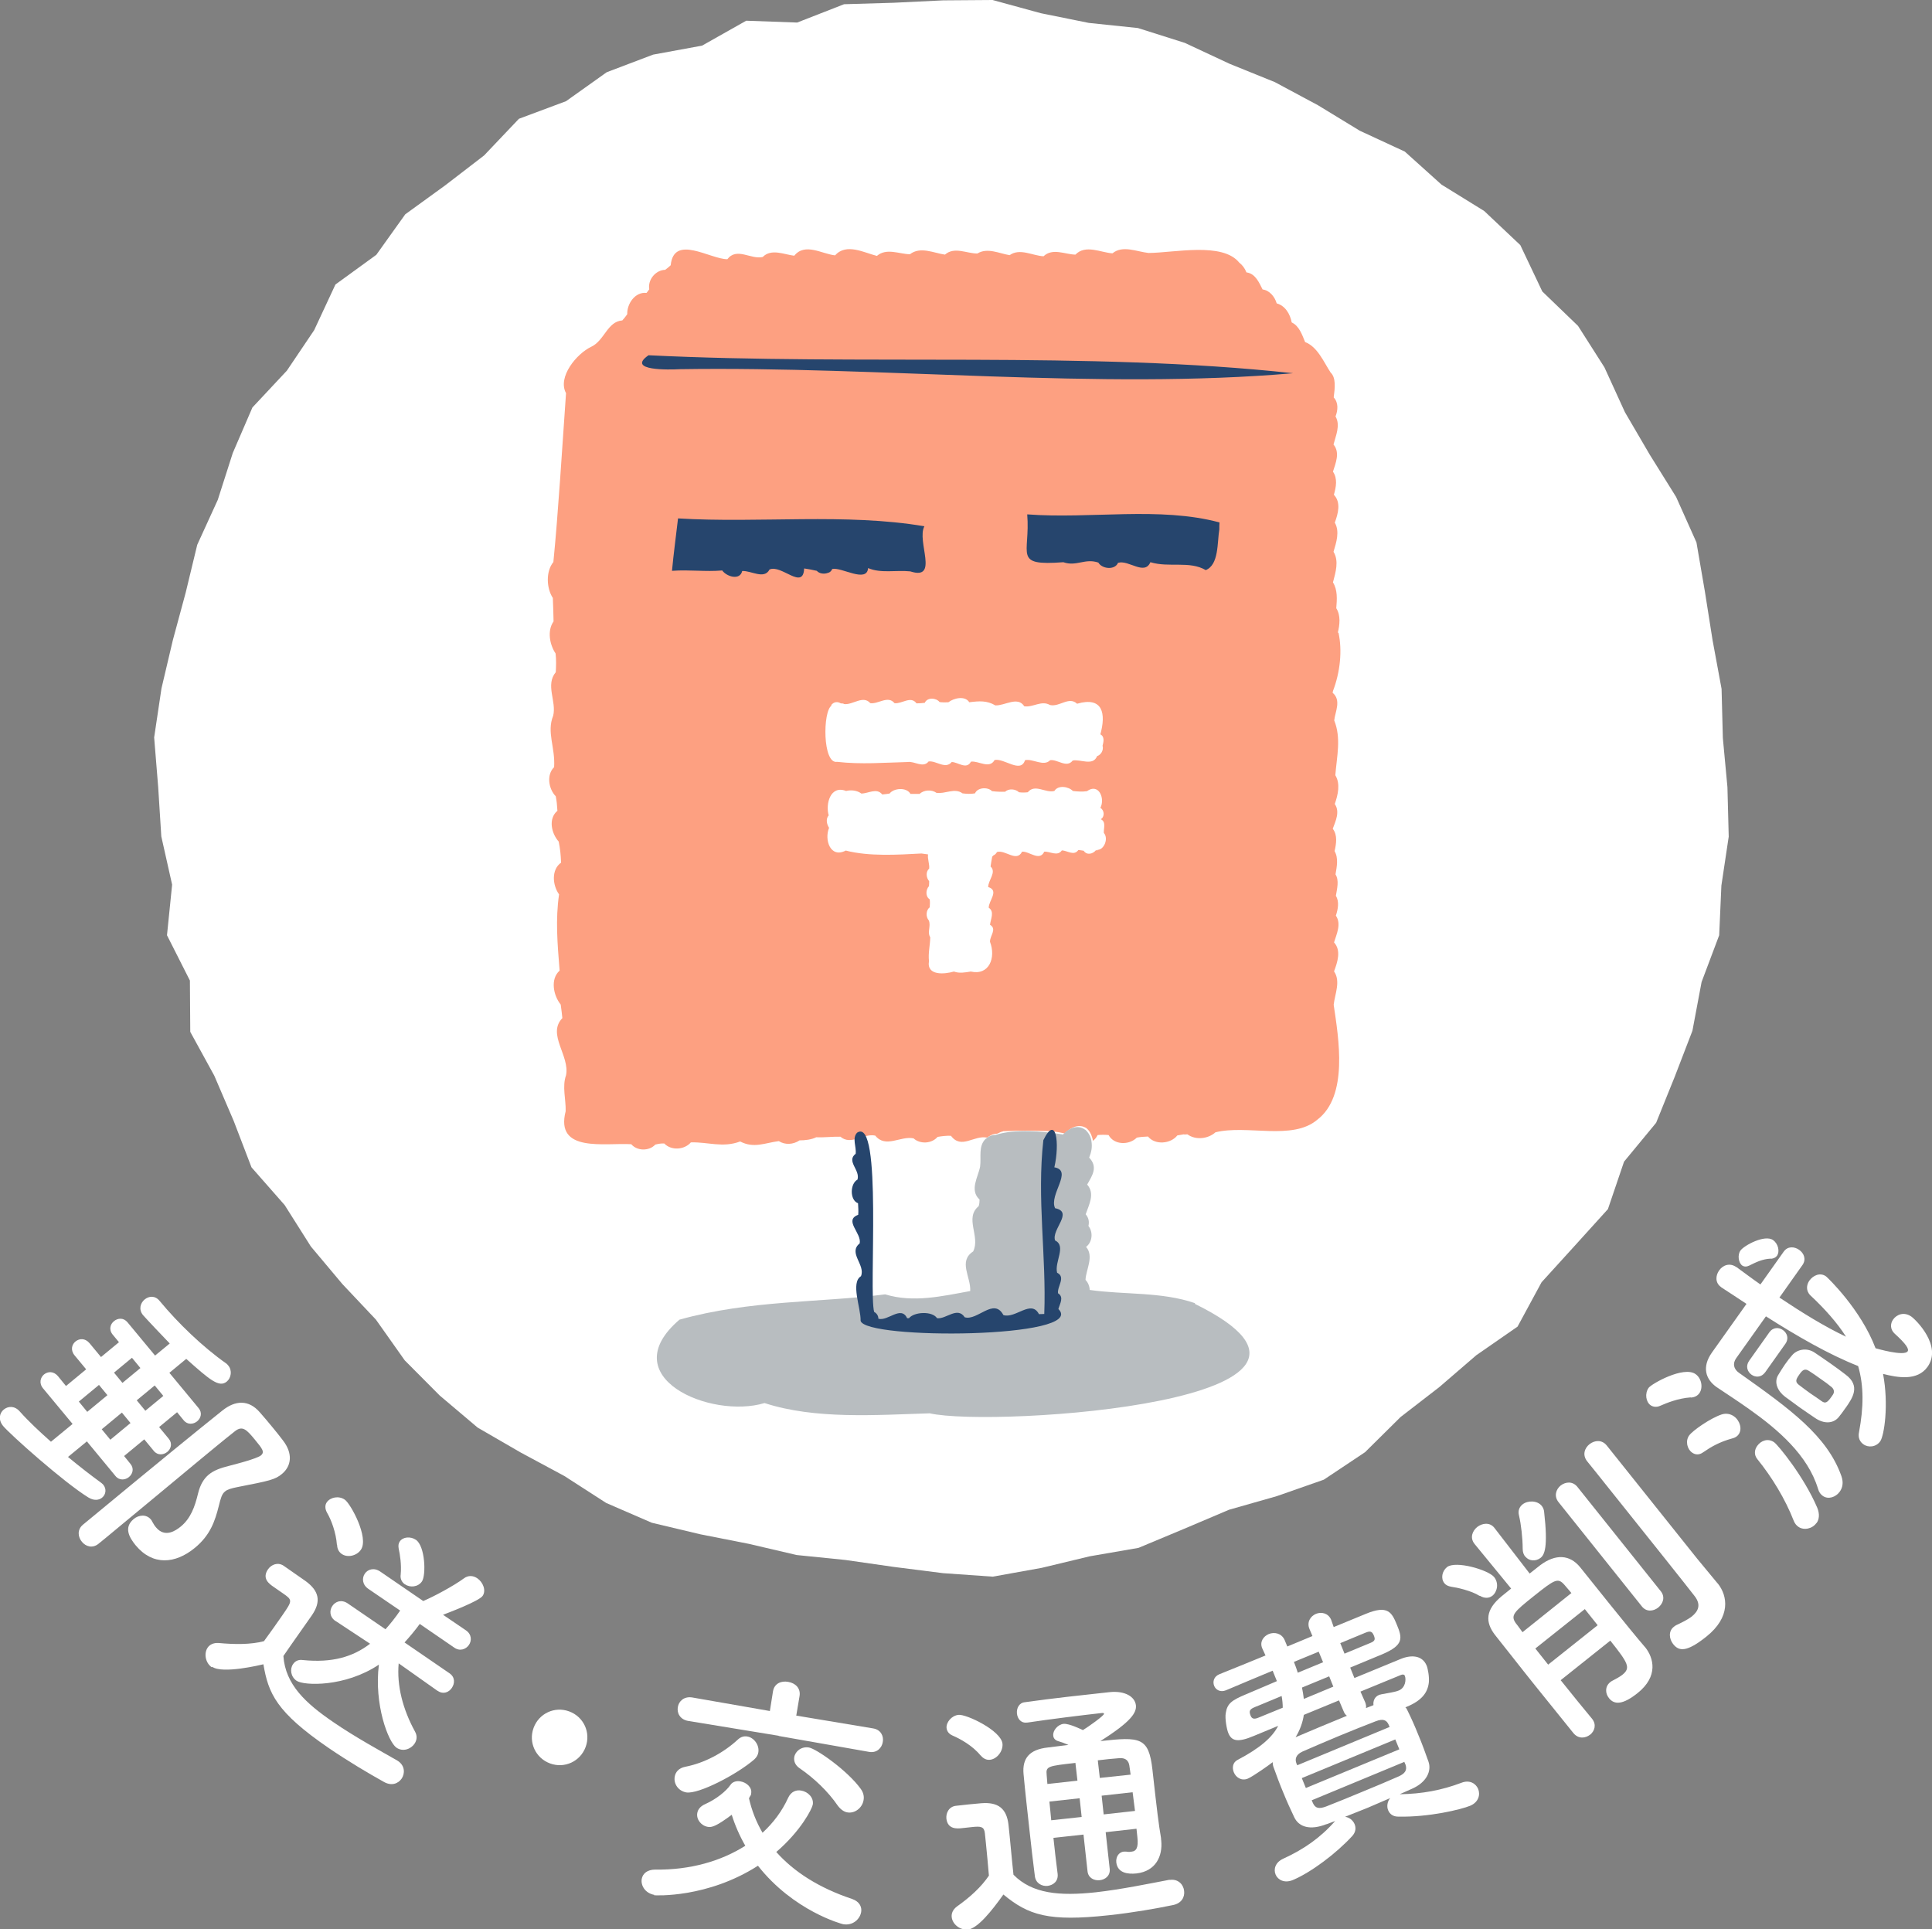
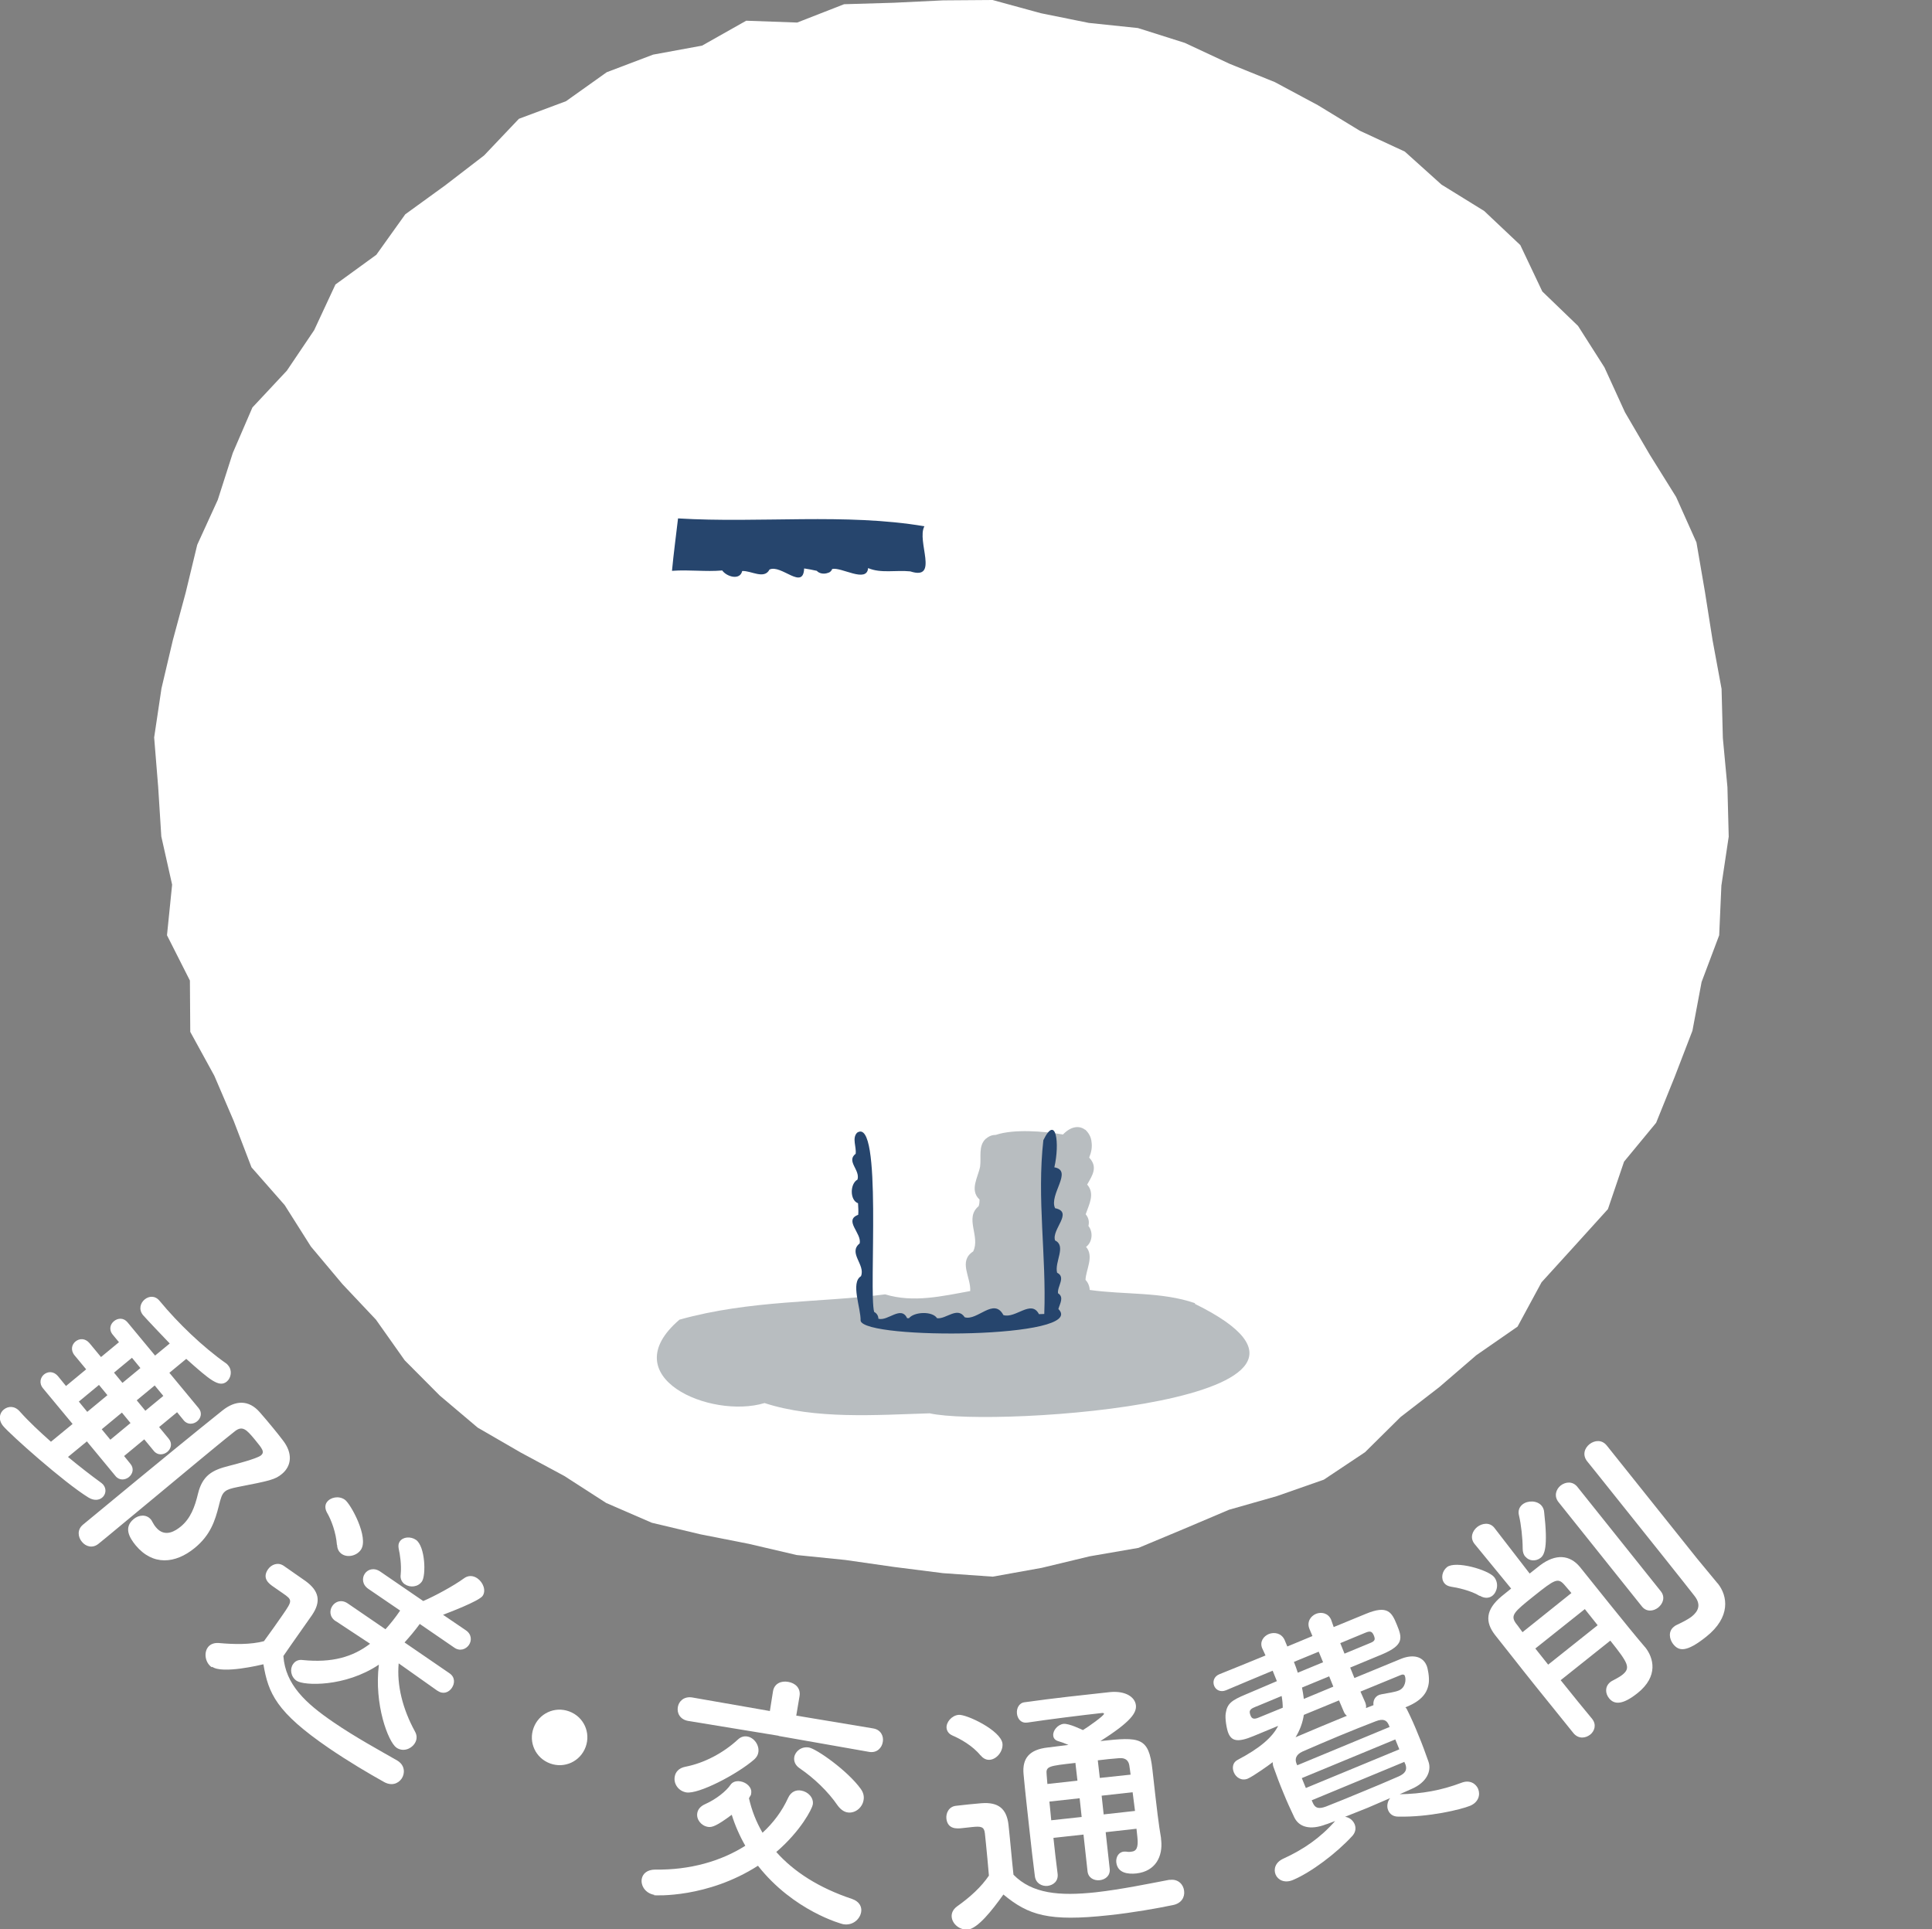
<svg xmlns="http://www.w3.org/2000/svg" id="_レイヤー_2" viewBox="0 0 105.4 105.25">
  <rect x="0" y="0" width="105.4" height="105.25" fill="#808080" stroke="none" />
  <defs>
    <style>.cls-1{fill:#b8bdc0;}.cls-2{fill:#fff;}.cls-3{fill:#26456d;}.cls-4{fill:#fda081;}</style>
  </defs>
  <g id="_レイヤー_1-2">
    <path class="cls-2" d="M4.73,78.64l-1.02.84c.64.53,1.26,1.01,1.77,1.38.06.04.1.08.15.13.2.24.14.55-.06.71-.17.14-.44.18-.75-.01-1.36-.84-4.28-3.45-4.65-3.9-.28-.34-.2-.71.04-.9s.59-.21.87.11c.48.54,1.08,1.1,1.7,1.65l1.18-.97-1.61-1.94c-.24-.29-.14-.6.05-.76.21-.17.52-.19.76.09l.44.54,1.1-.91-.63-.76c-.24-.29-.15-.6.05-.76.21-.17.52-.19.76.09l.63.76.98-.81-.34-.41c-.23-.28-.13-.58.07-.74.21-.17.52-.2.74.07l1.5,1.81.8-.66c-.22-.22-1.37-1.44-1.46-1.55-.25-.31-.14-.66.09-.85.23-.19.57-.23.82.08,1.01,1.22,2.34,2.5,3.63,3.41.05.03.07.07.11.11.23.27.16.68-.08.88-.42.34-.92-.09-2.21-1.24l-.92.76,1.59,1.92c.22.26.13.56-.08.73-.2.16-.52.2-.73-.06l-.36-.44-.98.81.52.63c.22.26.13.56-.08.73-.2.16-.52.2-.73-.06l-.52-.63-1.1.91.34.42c.22.26.13.56-.08.73-.2.16-.52.2-.73-.06l-1.57-1.9ZM4.47,84.11c-.22-.26-.27-.66.05-.93,4.67-3.86,6.15-5.06,7.61-6.23.71-.57,1.44-.6,2.04.09.25.28.48.56.72.85.18.22.36.44.54.68.56.72.47,1.4-.04,1.83-.38.32-.68.38-2.42.72-.35.07-.56.13-.69.24-.18.14-.24.38-.34.78-.21.84-.47,1.61-1.31,2.3-1.07.88-2.3.98-3.23-.14-.35-.43-.66-.97-.11-1.43.27-.23.69-.28.94.02.03.03.05.07.07.11.07.13.14.24.21.32.49.59,1.08.18,1.36-.05.53-.44.76-1.07.93-1.78.12-.5.32-.82.58-1.04.3-.25.67-.37,1.1-.48.32-.08,1.52-.39,1.75-.57.23-.19.08-.37-.33-.87-.44-.53-.67-.79-1.1-.44-.67.53-1.34,1.09-2.02,1.65-1.46,1.21-2.97,2.47-4.51,3.74-.3.25-.6.5-.9.74-.32.26-.69.15-.9-.11ZM5.86,76.11l-.46-.56-1.1.91.46.56,1.1-.91ZM7.12,77.63l-.47-.57-1.1.91.47.57,1.1-.91ZM7.66,74.63l-.46-.56-.98.81.46.56.98-.81ZM8.91,76.15l-.47-.57-.98.81.47.57.98-.81Z" />
    <path class="cls-2" d="M11.55,90.95c-.34-.23-.44-.75-.22-1.07.11-.16.31-.27.6-.25.88.08,1.75.09,2.47-.1.38-.52.7-.97,1.01-1.42.55-.8.56-.82.01-1.2-.16-.11-.33-.23-.49-.34-.25-.17-.65-.46-.31-.96.18-.26.54-.41.86-.19.42.29.81.56,1.19.83.74.54.86,1.11.35,1.86-.47.68-1.05,1.48-1.56,2.23.11,1.56,1.22,2.58,2.73,3.61,1.18.81,2.54,1.55,3.48,2.09.02.02.04.02.06.04.36.25.37.67.18.95-.19.27-.55.42-.98.17-.79-.44-1.91-1.1-2.98-1.83-2.88-1.97-3.31-2.99-3.58-4.58-.13.03-2.22.54-2.79.14ZM23.87,92.24l-2.12-1.5c-.11,1.2.22,2.5.89,3.72.14.25.1.48-.03.67-.2.29-.63.45-.98.21-.45-.31-1.23-2.36-.96-4.53-1.85,1.24-4.1,1.15-4.49.88-.32-.22-.38-.64-.19-.91.1-.15.28-.26.53-.22,1.6.16,2.73-.17,3.67-.89l-1.88-1.24h-.01c-.33-.23-.33-.58-.17-.82.17-.25.5-.37.84-.14l2.06,1.41c.27-.3.55-.65.8-1.02l-1.73-1.18c-.34-.23-.36-.59-.2-.83s.5-.35.84-.12l2.35,1.61c.61-.26,1.68-.84,2.21-1.23.25-.19.52-.16.74-.01.32.22.49.67.29.96s-1.9.93-2.16,1.03l1.25.85c.32.22.32.57.16.8s-.49.36-.8.14l-1.88-1.29c-.26.36-.55.7-.83,1.01l2.45,1.68c.31.21.3.55.13.8-.16.24-.47.37-.77.16h-.01ZM18.38,84.27c-.05-.66-.3-1.35-.55-1.77-.11-.21-.1-.41,0-.55.19-.27.65-.37.98-.14.32.22,1.33,2.07.88,2.73-.23.34-.74.45-1.05.23-.14-.1-.24-.25-.25-.49ZM22.09,86.43c-.15-.1-.27-.29-.23-.54.05-.53-.04-1.1-.11-1.41-.03-.16-.01-.29.06-.39.17-.25.58-.29.88-.09.51.35.56,1.93.33,2.27-.21.31-.65.35-.92.16Z" />
    <path class="cls-2" d="M30.01,96.2c-.79-.29-1.19-1.15-.9-1.94.29-.79,1.15-1.19,1.94-.9.79.29,1.19,1.15.9,1.94-.29.79-1.15,1.19-1.94.9Z" />
    <path class="cls-2" d="M35.7,103.37c-.51-.09-.75-.52-.69-.87.05-.28.29-.51.74-.51,1.89.03,3.59-.46,4.91-1.3-.31-.54-.56-1.11-.74-1.69-.83.62-1.09.7-1.3.66-.37-.06-.64-.41-.58-.75.03-.2.17-.38.45-.5.58-.26,1.13-.7,1.36-1.04.12-.18.34-.23.55-.19.32.05.64.33.58.65,0,.06-.02.11-.06.16-.02.03-.04.07-.06.11.15.66.39,1.28.74,1.88.6-.55,1.07-1.19,1.39-1.89.16-.36.45-.46.72-.41.37.06.7.39.63.77-.04.22-.63,1.41-1.99,2.58.96,1.08,2.33,1.96,4.13,2.56.41.14.55.44.5.72-.07.39-.46.75-.98.66-.07-.01-2.71-.72-4.65-3.19-2.76,1.77-5.58,1.62-5.67,1.61ZM37.44,97.78c-.45-.08-.7-.49-.63-.86.04-.25.22-.47.58-.54,1.03-.2,2.07-.75,2.86-1.48.17-.16.35-.2.52-.17.37.06.67.48.6.87-.02.13-.09.26-.22.38-.93.81-3.04,1.91-3.71,1.8ZM42.48,94.69l-4.94-.81c-.45-.08-.62-.44-.56-.76.05-.31.33-.59.78-.52l4.24.74.17-1.07h0c.07-.44.46-.59.83-.52.37.06.69.33.62.77l-.18,1.07,4.2.7c.42.07.58.43.52.74-.05.32-.32.61-.74.54l-4.94-.87ZM45.71,98.51c-.54-.79-1.3-1.51-2.09-2.05-.25-.17-.32-.4-.29-.6.05-.32.39-.6.8-.53s2.11,1.26,2.83,2.26c.15.21.19.42.15.62-.07.41-.47.73-.88.66-.18-.03-.36-.15-.52-.36Z" />
    <path class="cls-2" d="M52.78,105.25c-.41.05-.82-.28-.86-.67-.02-.2.06-.41.29-.58.72-.51,1.32-1.06,1.74-1.68-.06-.64-.1-1.19-.16-1.73-.02-.2-.04-.38-.06-.58-.04-.37-.22-.39-.7-.34-.2.02-.37.04-.55.06-.27.03-.78.07-.85-.52-.03-.31.14-.66.53-.7.51-.06.91-.1,1.38-.14.91-.07,1.38.28,1.48,1.19.09.82.17,1.8.27,2.71,1.02,1.04,2.51,1.17,4.48.96,1.42-.16,2.95-.48,4.01-.68.03,0,.04,0,.07,0,.44-.05.72.27.75.61.04.33-.14.68-.63.77-.87.18-2.16.41-3.47.55-3.3.36-4.39,0-5.76-1.13-.62.87-1.4,1.86-1.96,1.92ZM53.49,95.76c-.43-.53-1.1-.9-1.52-1.08-.21-.09-.31-.24-.33-.41-.03-.31.27-.68.65-.72.42-.05,2.32.85,2.4,1.57.04.41-.3.84-.68.88-.17.02-.36-.05-.51-.24ZM62.02,99.76l-1.7.19.22,2c.04.37-.24.59-.55.62-.3.03-.62-.12-.66-.49l-.22-2-1.64.18c.07.64.14,1.3.23,1.97h0c.04.4-.24.61-.55.65-.3.03-.63-.13-.69-.51-.11-.83-.2-1.66-.29-2.47-.12-1.09-.24-2.14-.33-3.12-.08-.87.33-1.34,1.32-1.45.38-.04.75-.1,1.13-.14-.23-.1-.42-.17-.54-.2-.19-.05-.28-.17-.29-.31-.03-.27.24-.6.56-.64.31-.03,1.01.32,1.06.34.28-.17,1.16-.79,1.15-.89,0-.04-.05-.05-.13-.04-1.01.11-2.93.35-4.05.52t-.03,0c-.33.04-.51-.22-.54-.49-.03-.28.11-.59.43-.62,1.48-.21,3.23-.4,4.62-.55.86-.09,1.39.26,1.44.72.04.4-.26.89-1.94,1.95,2.17-.24,2.64-.22,2.84,1.55.26,2.33.34,2.98.47,3.74,0,.04,0,.08.01.13.09.86-.3,1.68-1.35,1.8-.47.05-1.03-.02-1.1-.6-.03-.27.11-.56.41-.59.04,0,.08,0,.13,0,.1.02.2.02.3,0,.23-.02.38-.19.31-.79l-.05-.47ZM58.68,96.17c-1.5.17-1.63.18-1.58.65l.04.5,1.64-.18-.11-.96ZM58.89,98.1l-1.64.18c.04.33.06.67.1,1.02l1.66-.18-.11-1.02ZM61.68,96.81c-.02-.18-.05-.35-.07-.5-.04-.25-.19-.42-.53-.4-.4.03-.79.07-1.19.12l.11.96,1.69-.18ZM60.1,97.96l.11,1.02,1.71-.19c-.04-.33-.09-.68-.13-1.02l-1.7.19Z" />
    <path class="cls-2" d="M72.37,99.51c-.91.36-1.51.15-1.76-.37-.21-.44-.41-.88-.58-1.3-.21-.5-.39-.98-.56-1.46-.03-.08-.03-.16-.04-.25-.1.09-1.07.78-1.36.9-.34.14-.65-.07-.76-.35-.1-.25-.06-.53.2-.67,1.22-.64,1.9-1.23,2.22-1.86l-1.33.55c-.88.37-1.21.28-1.39-.16-.09-.22-.19-.8-.14-1.08.08-.54.34-.71,1.1-1.03.42-.17,1.02-.44,1.69-.72l-.23-.57c-.97.4-1.88.79-2.55,1.07-.3.12-.55-.02-.64-.24-.09-.22-.03-.51.29-.64.66-.27,1.55-.62,2.51-1.02l-.16-.35s-.01-.03-.02-.04c-.15-.36.07-.66.36-.78.3-.12.69-.05.86.32l.15.36,1.37-.57-.16-.38c-.16-.38.05-.7.35-.83.29-.12.67-.05.83.32h0s.14.4.14.4l1.75-.72c1.2-.5,1.42-.08,1.69.58.31.74.39,1.12-.78,1.62l-1.76.73.23.57,2.5-1.03c.59-.25,1.2-.22,1.44.35.07.17.15.62.12.92-.06.55-.38.99-1.21,1.33-.03.01-.04.02-.07.03.05.04.08.09.1.14.21.42.42.89.61,1.37.2.47.38.97.55,1.45.18.51-.1,1.14-.92,1.49-.21.09-.43.19-.65.29,1.21-.02,2.27-.21,3.38-.63.44-.17.78.05.9.34.13.32.02.73-.44.92-.49.2-2.24.63-3.93.59-.28,0-.46-.15-.54-.35-.09-.21-.04-.48.11-.66-.41.17-.82.36-1.23.53s-.82.32-1.23.49c.23.03.43.19.52.4.08.2.07.42-.12.64-.87.95-2.25,1.99-3.25,2.41-.46.19-.82-.01-.94-.3-.12-.29-.02-.67.43-.87,1.09-.5,2-1.12,2.82-2.05l-.48.18ZM68.54,93.09c-.29.12-.45.19-.31.51.07.17.19.2.43.1l1.32-.54c0-.2-.02-.41-.06-.64l-1.37.57ZM71.95,90.1l-1.36.56c.08.2.15.4.21.59l1.38-.57-.24-.58ZM73.05,92.76l-1.92.79c-.06.41-.21.83-.45,1.22.92-.39,1.84-.78,2.8-1.17-.08-.06-.14-.14-.18-.25l-.25-.59ZM75.75,94.07c-.11-.23-.29-.33-.7-.17-.6.23-1.3.51-2,.8-.7.29-1.39.59-1.99.85-.39.18-.41.43-.34.63l.05.12,5.04-2.09-.06-.14ZM76.12,94.89l-5.1,2.11.22.54,5.1-2.11-.22-.54ZM72.51,91.45l-1.48.61c.04.21.08.42.1.62l1.61-.67-.23-.57ZM76.6,96.12l-5.04,2.09.07.16c.13.28.33.32.71.18.61-.24,1.28-.51,1.97-.8.68-.28,1.38-.57,2.01-.85.32-.15.46-.33.36-.63l-.07-.16ZM73.12,89.64l.23.57,1.4-.58c.28-.11.28-.21.2-.41-.1-.24-.21-.25-.44-.16l-1.4.58ZM74.22,92.28l.26.59c.04.11.06.21.04.31l.41-.16c-.03-.22.06-.46.31-.56.04-.02.07-.01.11-.03.42-.08.74-.12.96-.21.37-.15.41-.6.33-.8-.03-.08-.12-.09-.23-.04l-2.19.9Z" />
    <path class="cls-2" d="M80.72,87.06c-.46-.29-1.25-.46-1.55-.5-.17-.03-.29-.09-.37-.19-.21-.26-.13-.66.14-.88.47-.37,2.25.15,2.57.54.27.33.18.8-.09,1.02-.17.13-.41.17-.69,0ZM85.16,91.68c.67.84,1.31,1.62,1.7,2.09h0c.25.32.13.67-.11.86-.26.2-.63.24-.9-.07-.49-.61-1.3-1.61-2.12-2.63-.82-1.02-1.63-2.07-2.17-2.74-.54-.7-.53-1.37.36-2.11l.52-.42-2-2.44h0c-.26-.33-.12-.7.15-.92.27-.21.68-.27.93.04h0s1.93,2.5,1.93,2.5l.57-.45c.85-.64,1.62-.58,2.18.1.34.42,2.7,3.39,3.54,4.36t.02.02c.45.57.73,1.57-.42,2.49-.8.64-1.27.65-1.56.28-.21-.26-.23-.63.06-.87.03-.03.08-.06.12-.08.19-.1.4-.21.54-.32.48-.38.33-.64-.65-1.87l-2.71,2.16ZM85.73,86.91c-.13-.17-.27-.31-.38-.45-.36-.41-.53-.3-1.66.6-1.1.88-1.31,1.06-.98,1.51.11.13.22.3.35.47l2.66-2.13ZM83.21,84.92c-.09-.11-.14-.25-.14-.43,0-.58-.09-1.35-.2-1.81-.07-.27.02-.47.19-.61.29-.23.81-.22,1.05.08.07.09.12.2.13.33.22,1.94.02,2.34-.2,2.51-.26.2-.63.17-.82-.07ZM86.46,87.78l-2.7,2.15.7.88,2.7-2.15-.7-.88ZM85.03,81.95c-.27-.33-.14-.71.11-.91.27-.21.66-.25.92.08l4.54,5.68c.26.32.13.68-.14.9-.26.2-.64.25-.89-.07l-4.54-5.68ZM93.7,86.37s0,.01.02.02c.53.67.72,1.82-.64,2.9-1.08.86-1.49.79-1.8.4-.22-.28-.27-.7.03-.94.04-.04.08-.06.13-.09.25-.12.6-.28.86-.48.33-.27.53-.62.15-1.11-.32-.42-2.79-3.52-4.45-5.59-.68-.85-1.22-1.53-1.41-1.76-.28-.35-.14-.73.13-.94.27-.21.67-.26.94.08l4.93,6.17,1.1,1.33Z" />
-     <path class="cls-2" d="M92.24,76.23c-.7.05-1.3.3-1.67.46-.2.09-.39.06-.52-.03-.26-.18-.33-.64-.11-.95.16-.22,1.91-1.21,2.56-.75.33.23.42.74.21,1.04-.09.13-.25.23-.47.24ZM94.5,78.47c-.69.19-1.14.45-1.59.76-.22.16-.44.13-.6.01-.26-.18-.38-.62-.16-.93.2-.28,1.19-.96,1.78-1.15.25-.08.49-.02.66.1.33.23.47.7.26.99-.07.1-.18.18-.35.22ZM97.07,70.78c1.23.82,2.47,1.59,3.64,2.14-.48-.76-1.18-1.54-1.94-2.25-.26-.25-.22-.58-.06-.81.21-.29.59-.46.91-.23.09.07,1.9,1.8,2.7,3.92.07.02,1.55.45,1.75.17.09-.13-.09-.41-.71-.97-.25-.23-.24-.55-.08-.77.2-.28.6-.43.99-.16.28.2,1.69,1.61.89,2.74-.56.79-1.64.59-2.43.39.32,1.69.06,3.36-.15,3.67-.23.33-.66.36-.92.17-.19-.13-.31-.36-.24-.67.25-1.34.27-2.5-.05-3.6-1.6-.63-3.33-1.63-5.03-2.71l-1.62,2.28c-.21.29-.14.6.15.8,2.81,1.99,4.81,3.44,5.59,5.64.12.35.06.63-.09.84-.22.31-.63.44-.92.24-.12-.08-.22-.21-.27-.4-.56-1.83-2.17-3.22-3.77-4.35-.59-.42-1.18-.8-1.7-1.15-.02-.02-.04-.02-.06-.04-.61-.43-.81-1.1-.26-1.88l1.89-2.66c-.46-.31-.93-.61-1.37-.9t-.02-.02c-.33-.23-.3-.63-.1-.91.2-.28.57-.43.93-.18h.01c.43.31.86.64,1.31.95l1.27-1.79c.22-.31.58-.28.84-.1.26.18.4.51.19.82l-1.26,1.78ZM96.62,68.66c-.49.02-.84.21-1.19.38-.14.07-.27.07-.38,0-.21-.15-.27-.58-.1-.82.2-.28,1.33-.89,1.78-.57.28.2.38.62.21.86-.07.09-.17.14-.32.16ZM96.3,74.86c-.21.29-.53.29-.75.13-.22-.16-.33-.46-.13-.75l1.1-1.55c.21-.3.53-.29.75-.13.22.16.34.45.13.75l-1.1,1.55ZM99.09,83.09c-.22.31-.68.41-.98.2-.1-.07-.19-.17-.25-.32-.47-1.21-1.21-2.41-1.98-3.36-.21-.25-.16-.54-.01-.74.2-.28.58-.43.92-.19.22.16,1.62,1.86,2.35,3.57.14.34.11.64-.04.84ZM100.68,76.81c-.13.19-.27.38-.38.51-.3.35-.8.36-1.27.04-.27-.19-.57-.38-.86-.59-.28-.2-.55-.41-.78-.57-.4-.3-.63-.78-.38-1.19.11-.18.24-.39.37-.58.14-.2.28-.38.39-.5.24-.29.77-.45,1.23-.14.25.16.55.38.86.59.3.21.6.43.83.61.83.62.37,1.28,0,1.81ZM99.32,75.22c-.22-.16-.45-.32-.61-.42-.26-.18-.39-.05-.56.2-.19.27-.23.4.03.58.15.11.36.28.58.43s.45.3.61.42c.21.15.31.1.55-.24.05-.07.1-.14.11-.18.04-.08.03-.24-.13-.36-.14-.12-.36-.28-.58-.43Z" />
    <polygon class="cls-2" points="94.24 42.94 94.31 45.64 93.91 48.31 93.79 51.02 92.83 53.57 92.33 56.23 91.36 58.75 90.35 61.25 88.6 63.37 87.72 65.96 85.9 67.97 84.1 69.95 82.79 72.37 80.54 73.93 78.52 75.67 76.41 77.3 74.47 79.22 72.22 80.72 69.65 81.62 67.05 82.36 64.6 83.4 62.11 84.44 59.45 84.9 56.83 85.53 54.16 86.01 51.45 85.82 48.77 85.48 46.12 85.1 43.46 84.83 40.85 84.22 38.21 83.7 35.56 83.07 33.07 81.99 30.79 80.52 28.41 79.24 26.06 77.88 23.99 76.13 22.08 74.21 20.51 71.99 18.68 70.05 16.96 68 15.53 65.74 13.72 63.68 12.75 61.15 11.69 58.68 10.38 56.29 10.36 53.49 9.11 51.02 9.39 48.26 8.8 45.63 8.63 42.94 8.41 40.23 8.81 37.55 9.43 34.92 10.13 32.33 10.76 29.72 11.88 27.27 12.7 24.71 13.77 22.23 15.65 20.22 17.14 18.01 18.3 15.52 20.53 13.9 22.11 11.69 24.29 10.11 26.41 8.48 28.31 6.48 30.88 5.52 33.1 3.94 35.63 2.98 38.3 2.49 40.71 1.13 43.49 1.23 46.05 .23 48.76 .15 51.45 .02 54.15 0 56.78 .72 59.4 1.25 62.08 1.53 64.64 2.34 67.08 3.48 69.55 4.48 71.9 5.74 74.18 7.13 76.64 8.27 78.64 10.07 80.97 11.51 82.94 13.37 84.14 15.9 86.09 17.78 87.53 20.04 88.65 22.49 90 24.8 91.44 27.11 92.55 29.59 93.01 32.27 93.43 34.93 93.92 37.58 93.99 40.26 94.24 42.94" />
    <path class="cls-2" d="M72.98,34.53c.11-.44.17-.96-.08-1.35.04-.47.08-.99-.18-1.41.14-.54.34-1.16.03-1.67.15-.5.35-1.1.07-1.59.18-.49.35-1.1-.05-1.52.12-.42.21-.88-.05-1.26.14-.45.4-1.04.03-1.48.12-.48.39-1.05.11-1.53.13-.34.17-.75-.1-1.04.07-.52.13-1.08-.17-1.36-.38-.58-.71-1.4-1.39-1.66-.16-.39-.32-.88-.73-1.07-.09-.46-.35-.91-.82-1.04-.1-.35-.38-.71-.77-.76-.17-.33-.38-.87-.88-.93-.09-.23-.23-.41-.39-.53-.91-1.14-3.54-.54-4.95-.53-.65-.07-1.41-.44-1.97.02,0,0,0,0,0,0,0,0,0,0,0,0-.63-.04-1.47-.5-2.02.07,0,0,0,0,0,0-.57-.01-1.24-.38-1.74.09-.6-.03-1.29-.46-1.85-.06,0,0,0,0,0,0,0,0,0,0,0,0-.56-.09-1.21-.43-1.76-.09,0,0,0,0,0,0h0c-.59,0-1.25-.39-1.77.06,0,0,0,0,0,0,0,0,0,0,0,0-.62-.09-1.34-.46-1.91-.02,0,0,0,0,0,0-.58-.01-1.28-.36-1.8.09,0,0,0,0,0,0,0,0,0,0,0,0-.69-.17-1.67-.72-2.28-.03,0,0,0,0,0,0,0,0,0,0,0,0-.71-.07-1.64-.71-2.23.02,0,0,0,0,0,0-.54-.06-1.25-.41-1.72.07-.65.15-1.41-.55-1.93.12,0,0,0,0,0,0,0,0,0,0,0,0-.94,0-2.92-1.38-3.09.33-.1.09-.2.18-.3.25-.52.01-.96.54-.87,1.06-.04.07-.1.13-.15.2,0,0,0,0,0,0h0c-.62-.07-1.07.59-1.05,1.16-.08.12-.17.23-.27.34-.82.06-.97,1.1-1.7,1.44-.78.37-1.85,1.64-1.37,2.53-.2,2.84-.43,6.6-.69,9.21-.42.51-.38,1.43-.03,1.96.02.45.03.81.04,1.28-.36.51-.21,1.27.11,1.75.04.34.03.68.01,1.02-.58.7.05,1.59-.14,2.37-.37.91.12,1.73.05,2.81-.43.42-.3,1.19.09,1.59.05.27.07.44.09.79-.51.43-.33,1.23.07,1.68.08.4.11.68.13,1.15-.54.38-.47,1.23-.11,1.73-.2,1.38-.09,2.66.03,4.16-.52.46-.34,1.36.06,1.85.04.25.06.49.09.74-.85.88.42,2.06.2,3.12-.22.62,0,1.32-.02,1.96-.59,2.29,2.15,1.71,3.58,1.8.32.38.98.38,1.31.02.16-.04.32-.07.49-.06.38.4,1.1.35,1.45-.06.93-.03,1.74.31,2.69-.05.75.39,1.34.08,2.11-.02,0,0,0,0,0,0,.34.22.79.19,1.13-.04.3,0,.65-.04.91-.17,0,0,0,0,0,0,0,0,0,0,0,0,.44.02.88-.04,1.32-.03.26.22.54.2.83.13,0,.25.08.53.05.77-.53.41.26.88.1,1.41-.41.22-.43,1.12.03,1.29.01.21.03.42.01.63-.81.3.2,1,.08,1.56-.65.52.33,1.17.07,1.79-.3.18-.29.64-.22,1.13-3.1.28-6.37.29-9.68,1.21-3.66,3.13,1.69,5.44,4.64,4.55,2.76.9,6.09.65,9.01.56,3.48.79,25.26-.66,14.47-5.97-1.83-.63-3.83-.45-5.74-.72-.01-.21-.09-.4-.23-.55.02-.55.48-1.29.03-1.8.34-.25.4-.8.13-1.14.05-.23.02-.43-.15-.64.18-.53.52-1.12.08-1.62.3-.52.59-.96.11-1.47.12-.3.17-.56.13-.84,0-.11-.05-.21-.09-.3.01.03.03.06.05.1,0,0,0,0,0-.01,0,.01.01.02.01.04,0-.01,0-.02-.01-.03.02.06.04.13.04.2,0,0,0,0,0,0,.11-.08.2-.19.26-.32.2-.02.4-.02.6,0,.3.55,1.12.56,1.54.14.2-.04.4-.05.61-.06t0,0s0,0,0,0c.39.48,1.24.4,1.6-.06.11-.02.23-.04.35-.06,0,0,0,0,0,0,0,0,0,0,0,0,.04.02.13,0,.2,0,0,0,0,0,0,0,.45.33,1.13.25,1.53-.11,1.73-.43,4.2.47,5.56-.69,1.7-1.3,1.16-4.43.89-6.27.07-.6.39-1.28.02-1.82.19-.51.4-1.14,0-1.58.14-.46.41-1.01.1-1.46.11-.34.2-.76,0-1.08.06-.38.19-.84-.02-1.17.07-.42.17-.88-.05-1.27.09-.4.17-.87-.1-1.22.16-.43.4-.93.11-1.35.17-.5.32-1.09.03-1.57.08-1.04.33-2.01-.06-2.99.05-.48.4-1.1-.09-1.51.01-.03.02-.06.02-.09.39-1.02.52-2.2.3-3.2ZM59.15,61.57s0,0,0,0c0,0,0,0,0,0,0,0,0,0,0,0Z" />
-     <path class="cls-4" d="M72.98,34.53c.11-.44.17-.96-.08-1.35.04-.47.08-.99-.18-1.41.14-.54.34-1.16.03-1.67.15-.5.35-1.1.07-1.59.18-.49.35-1.1-.05-1.52.12-.42.21-.88-.05-1.26.14-.45.4-1.04.03-1.48.12-.48.39-1.05.11-1.53.13-.34.17-.75-.1-1.04.07-.52.13-1.08-.17-1.36-.38-.58-.71-1.4-1.39-1.66-.16-.39-.32-.88-.73-1.07-.09-.46-.35-.91-.82-1.04-.1-.35-.38-.71-.77-.76-.17-.33-.38-.87-.88-.93-.09-.23-.23-.41-.39-.53-.91-1.14-3.54-.54-4.95-.53-.65-.07-1.41-.44-1.97.02,0,0,0,0,0,0,0,0,0,0,0,0-.63-.04-1.47-.5-2.02.07,0,0,0,0,0,0-.57-.01-1.24-.38-1.74.09-.6-.03-1.29-.46-1.85-.06,0,0,0,0,0,0,0,0,0,0,0,0-.56-.09-1.21-.43-1.76-.09,0,0,0,0,0,0h0c-.59,0-1.25-.39-1.77.06,0,0,0,0,0,0,0,0,0,0,0,0-.62-.09-1.34-.46-1.91-.02,0,0,0,0,0,0-.58-.01-1.28-.36-1.8.09,0,0,0,0,0,0,0,0,0,0,0,0-.69-.17-1.67-.72-2.28-.03,0,0,0,0,0,0,0,0,0,0,0,0-.71-.07-1.64-.71-2.23.02,0,0,0,0,0,0-.54-.06-1.25-.41-1.72.07-.65.15-1.41-.55-1.93.12,0,0,0,0,0,0,0,0,0,0,0,0-.94,0-2.92-1.38-3.09.33-.1.09-.2.18-.3.25-.52.01-.96.54-.87,1.06-.04.07-.1.13-.15.2,0,0,0,0,0,0h0c-.62-.07-1.07.59-1.05,1.16-.08.12-.17.23-.27.34-.82.06-.97,1.1-1.7,1.44-.78.37-1.85,1.64-1.37,2.53-.2,2.84-.43,6.6-.69,9.21-.42.51-.38,1.43-.03,1.96.02.45.03.81.04,1.28-.36.51-.21,1.27.11,1.75.04.34.03.68.01,1.02-.58.7.05,1.59-.14,2.37-.37.91.12,1.73.05,2.81-.43.42-.3,1.19.09,1.59.05.27.07.44.09.79-.51.43-.33,1.23.07,1.68.08.4.11.68.13,1.15-.54.38-.47,1.23-.11,1.73-.2,1.38-.09,2.66.03,4.16-.52.46-.34,1.36.06,1.85.04.25.06.49.09.74-.85.88.42,2.06.2,3.12-.22.62,0,1.32-.02,1.96-.59,2.29,2.15,1.71,3.58,1.8.32.38.98.38,1.31.02.16-.04.32-.07.49-.06.38.4,1.1.35,1.45-.06.93-.03,1.74.31,2.69-.05.75.39,1.34.08,2.11-.02,0,0,0,0,0,0,.34.22.79.19,1.13-.04.3,0,.65-.04.91-.17,0,0,0,0,0,0,0,0,0,0,0,0,.44.02.88-.04,1.32-.03.59.5,1.25-.2,1.9-.06.57.71,1.38,0,2.09.15.36.33,1,.29,1.31-.08.24-.04.48-.07.73-.06.57.76,1.26-.05,1.97.1,0,0,0,0,0,0h0c.16-.11.33-.22.54-.21.02-.01.04-.02.06-.03,0,0-.01,0-.01,0,0,0,.01,0,.02,0,0,0,0,0,0,0,.07-.04.16-.08.26-.1-.01,0-.02,0-.03,0,.01,0,.03,0,.04-.01,0,0,0,0-.01,0,.87-.05,1.77-.03,2.65,0,0,0,0,0,0,0,.1,0,.2.03.3.04-.1-.02-.19-.03-.29-.04.24.03.47.07.7.12.3-.3.74-.53,1.13-.32,0,0,0,0,0,0,0,0,0,0,0,0,0,0,.01,0,.02.01h0s0,0,0,0t0,0s.01,0,.01,0c.17.13.28.31.34.52,0,0,0,0,0-.01,0,.01.01.02.01.04,0-.01,0-.02-.01-.03.02.06.04.13.04.2,0,0,0,0,0,0h0c.11-.08.2-.19.26-.32.2-.02.4-.02.6,0,.3.55,1.12.56,1.54.14.2-.04.4-.05.61-.06t0,0s0,0,0,0c.39.48,1.24.4,1.6-.06.11-.02.23-.04.35-.06,0,0,0,0,0,0,0,0,0,0,0,0,.04.02.13,0,.2,0,0,0,0,0,0,0,.45.33,1.13.25,1.53-.11,1.73-.43,4.2.47,5.56-.69,1.7-1.3,1.16-4.43.89-6.27.07-.6.39-1.28.02-1.82.19-.51.4-1.14,0-1.58.14-.46.41-1.01.1-1.46.11-.34.2-.76,0-1.08.06-.38.19-.84-.02-1.17.07-.42.17-.88-.05-1.27.09-.4.17-.87-.1-1.22.16-.43.4-.93.11-1.35.17-.5.32-1.09.03-1.57.08-1.04.33-2.01-.06-2.99.05-.48.4-1.1-.09-1.51.01-.03.02-.06.02-.09.39-1.02.52-2.2.3-3.2ZM45.34,38.47c.15-.19.35-.21.53-.1.06,0,.13,0,.19.04.47.05,1.03-.5,1.42-.05.43.06.97-.44,1.32,0,.4.05.89-.42,1.2.01.17,0,.29-.01.45-.03.14-.31.62-.28.81-.04.17.02.32.02.48.01.28-.22.9-.38,1.14,0,.55-.07.96-.1,1.42.17.51.03,1.22-.52,1.58.05.48.07.94-.34,1.4-.07.53.12,1.03-.49,1.48-.07,1.42-.41,1.58.55,1.27,1.67.25.13.17.43.12.62.07.25-.09.5-.3.57-.22.56-.91.15-1.33.24-.33.43-.83-.08-1.23-.02-.35.37-.95-.1-1.37,0-.24.74-1.13-.12-1.66-.01-.28.51-.88.03-1.29.09-.24.46-.71.02-1.05.02-.34.42-.85-.09-1.26-.03-.3.38-.77-.03-1.14.03-1.2.03-2.58.14-3.85-.01-.8.14-.79-2.78-.3-3.07ZM54.98,61.71s.03,0,.05,0c-.02,0-.04,0-.05,0ZM54.98,61.71s0,0,0,0t0,0ZM59.15,61.57s0,0,0,0c0,0,0,0,0,0,0,0,0,0,0,0ZM59.4,61.82s0,0,0,.01c0,0,0,0,0-.01ZM59.87,46.39s-.05,0-.08-.01c-.17.21-.5.29-.67.03-.1-.02-.2-.03-.29-.04-.24.34-.6.03-.9.02-.24.35-.64.05-.96.07-.26.55-.82-.03-1.21,0-.3.6-.92-.12-1.37.02-.05.09-.11.15-.19.18-.02.02-.04.05-.07.07-.03.19-.07.36-.09.54.34.31-.13.74-.13,1.12.62.19.02.75.03,1.13.33.21.1.63.07.93.4.23-.02.61,0,.93.33.86-.04,1.85-1.05,1.62-.31.05-.62.11-.92,0-.51.15-1.5.24-1.36-.57-.05-.43.06-.86.07-1.3-.18-.27.05-.62-.08-.92-.17-.19-.16-.56.05-.71.01-.14.02-.29,0-.44-.24-.15-.22-.52-.04-.72.01-.11.01-.18.01-.27-.16-.18-.2-.52,0-.68.03-.25-.1-.54-.06-.78-.12-.02-.24-.03-.36-.05-1.29.07-2.86.17-4.13-.16-.84.44-1.18-.59-.91-1.24-.13-.2-.19-.49-.02-.68-.18-.6.08-1.67.95-1.33.27-.07.61-.03.83.14.38,0,.84-.33,1.14.05.14-.01.27-.03.4-.05.24-.31.94-.35,1.14.02.17,0,.34,0,.5,0,.22-.22.66-.25.91-.06.47.08,1-.29,1.43.03.25.03.44.04.68,0,.14-.33.7-.36.93-.12.24.03.48.04.72.03.19-.19.57-.15.75.03.15.02.32.02.48,0,.39-.48.97.06,1.45-.07.21-.34.78-.24,1.01,0,.25.03.52.05.77.01.64-.46,1,.4.73.91.22.13.25.49.02.62.31.14.15.5.17.75.27.3.01.92-.34.92Z" />
    <path class="cls-1" d="M65.19,71.09c-1.83-.63-3.83-.45-5.74-.72-.01-.21-.09-.4-.23-.55.02-.55.48-1.29.03-1.8.34-.25.4-.8.13-1.14.05-.23.02-.43-.15-.64.18-.53.52-1.12.08-1.62.3-.52.59-.96.11-1.47.12-.3.17-.56.13-.84,0,0,0,0,0,0-.02-.28-.16-.52-.36-.7,0,0,.01.02.02.03-.3-.24-.76-.23-1.22.25-1.05-.18-2.68-.31-3.66.02-.19,0-.37.06-.54.21h-.01c-.42.39-.24,1.01-.31,1.52-.11.58-.59,1.28-.03,1.8,0,.12-.01.24-.05.36-.79.65.11,1.66-.3,2.47-.83.54-.11,1.41-.16,2.16-1.54.28-3.1.65-4.64.18-3.54.46-7.36.3-11.22,1.38-3.66,3.13,1.69,5.44,4.64,4.55,2.76.9,6.09.65,9.01.56,3.48.79,25.26-.66,14.47-5.97Z" />
    <path class="cls-3" d="M46.95,72.05c.22,1.05,12.42.97,10.79-.64.08-.29.32-.65-.02-.86-.05-.38.44-.88-.05-1.12-.15-.59.52-1.46-.11-1.76-.21-.6,1.03-1.55,0-1.76-.35-.74,1-2.05-.04-2.23.3-1.3.1-2.92-.6-1.48-.36,3.19.17,6.32.05,9.48-.1,0-.19.01-.29.01-.42-.82-1.28.26-1.94.05-.52-.98-1.42.33-2.11.12-.4-.61-1.02.12-1.51.05-.26-.4-1.25-.35-1.53,0h-.1c-.34-.71-1.05.18-1.57.03,0-.16-.09-.3-.23-.37-.31-1.08.47-10.7-.93-9.78-.29.3-.03.77-.08,1.15-.53.41.26.88.1,1.41-.41.22-.43,1.12.03,1.29.01.21.03.42.01.63-.81.3.2,1,.08,1.56-.65.52.33,1.17.07,1.79-.58.35,0,1.74-.02,2.43Z" />
-     <path class="cls-3" d="M70.54,20.36c-11.21-1.22-23.58-.41-35.16-.98,0,0,0,0,0,0t0,0h0c-1.24.86,1.15.79,1.72.76,10.99-.17,22.89,1.14,33.45.22Z" />
-     <path class="cls-3" d="M61.01,30.7c.57-.16,1.43.71,1.75-.03,1.02.31,2.13-.09,3.02.43.72-.29.62-1.49.74-2.22h0c0-.13,0-.25.01-.38-3.27-.88-7.03-.18-10.49-.44.18,2.2-.81,2.82,1.97,2.61.72.25,1.18-.23,1.91.02.2.35.91.43,1.08,0Z" />
    <path class="cls-3" d="M45.18,31.25c.11-.03.19-.12.22-.21.5-.12,1.89.79,1.96-.05.69.3,1.52.1,2.3.18,1.6.52.33-1.65.77-2.46-4.3-.73-9-.16-13.44-.43-.11.95-.24,1.9-.33,2.86.95-.07,1.84.06,2.74-.02.24.34.97.56,1.09.03.48-.03,1.2.48,1.49-.08.64-.3,1.84,1.16,1.89-.06.23.03.46.08.69.13.14.16.41.19.61.11Z" />
  </g>
</svg>